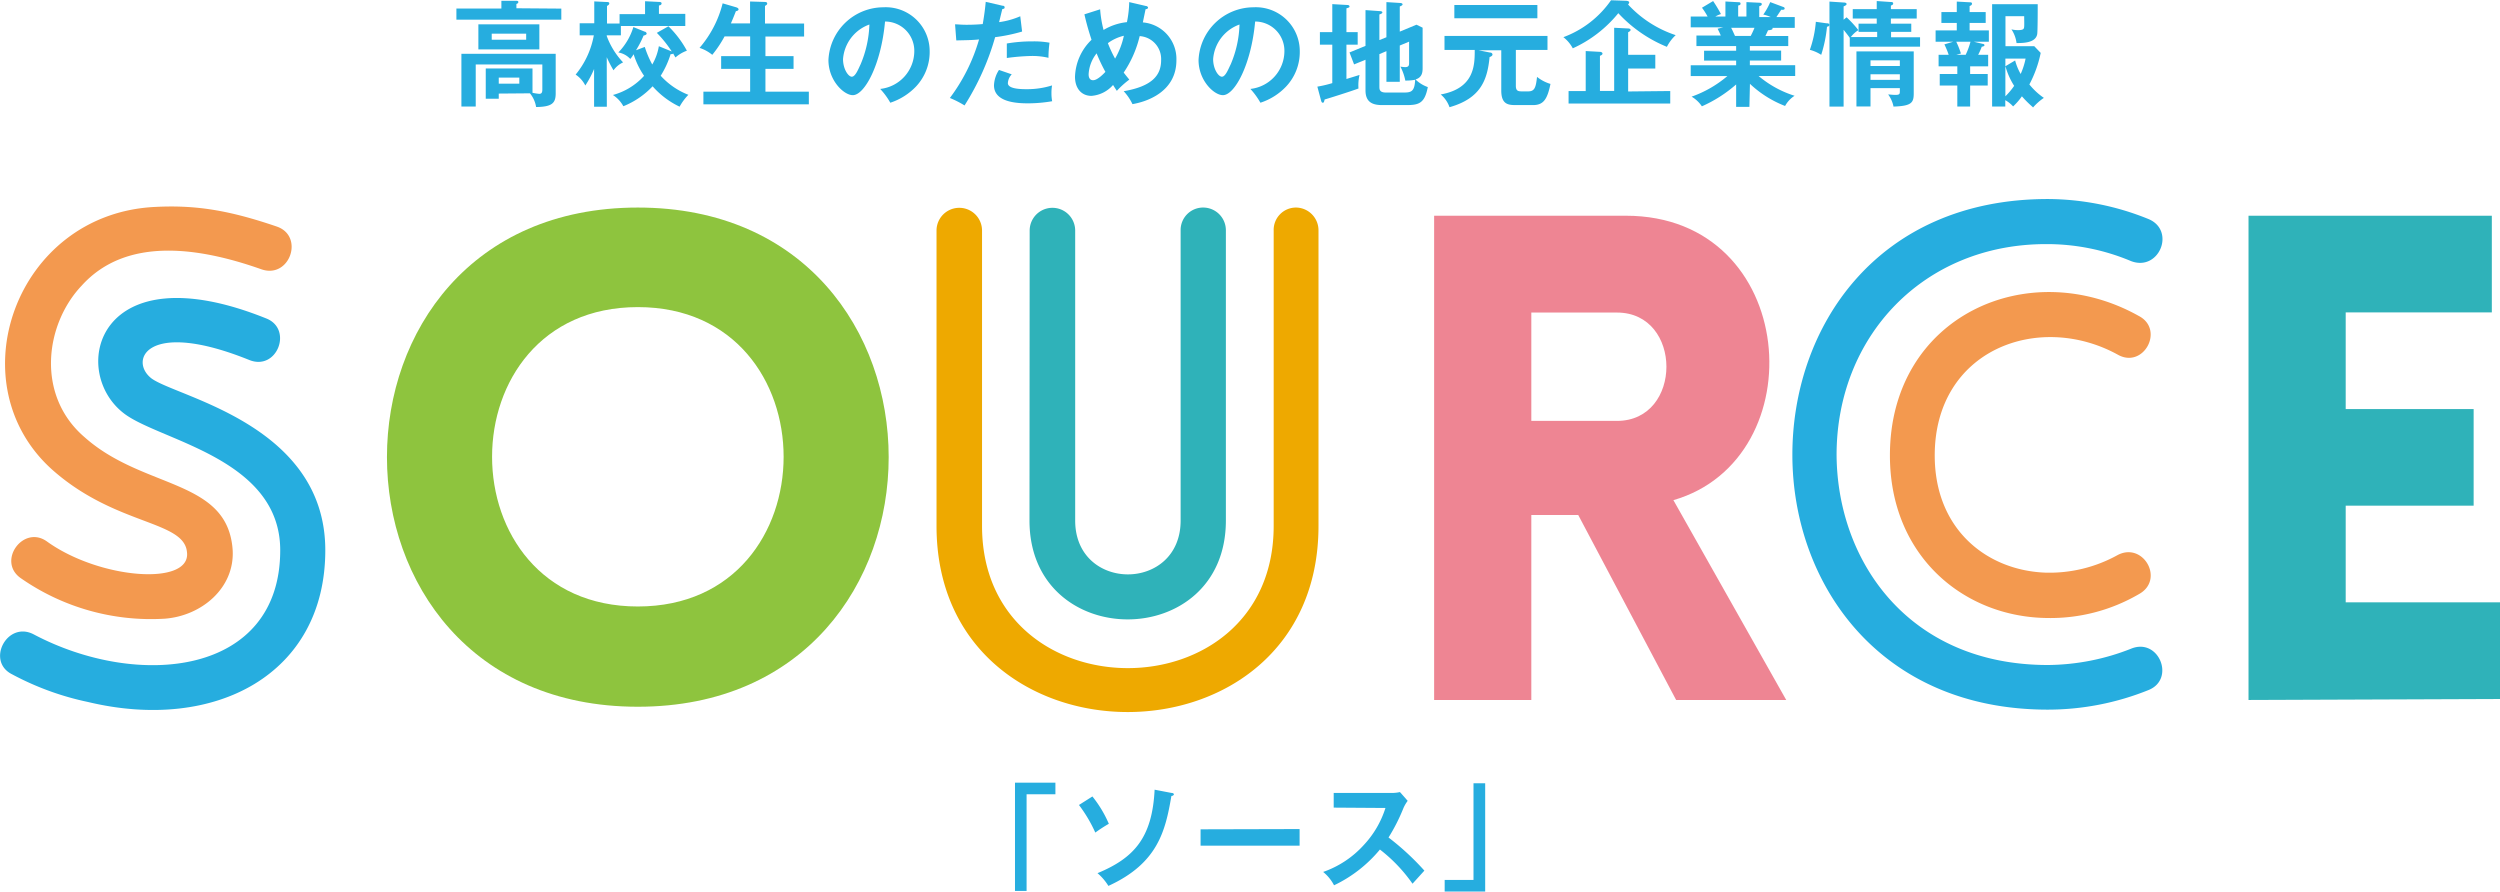
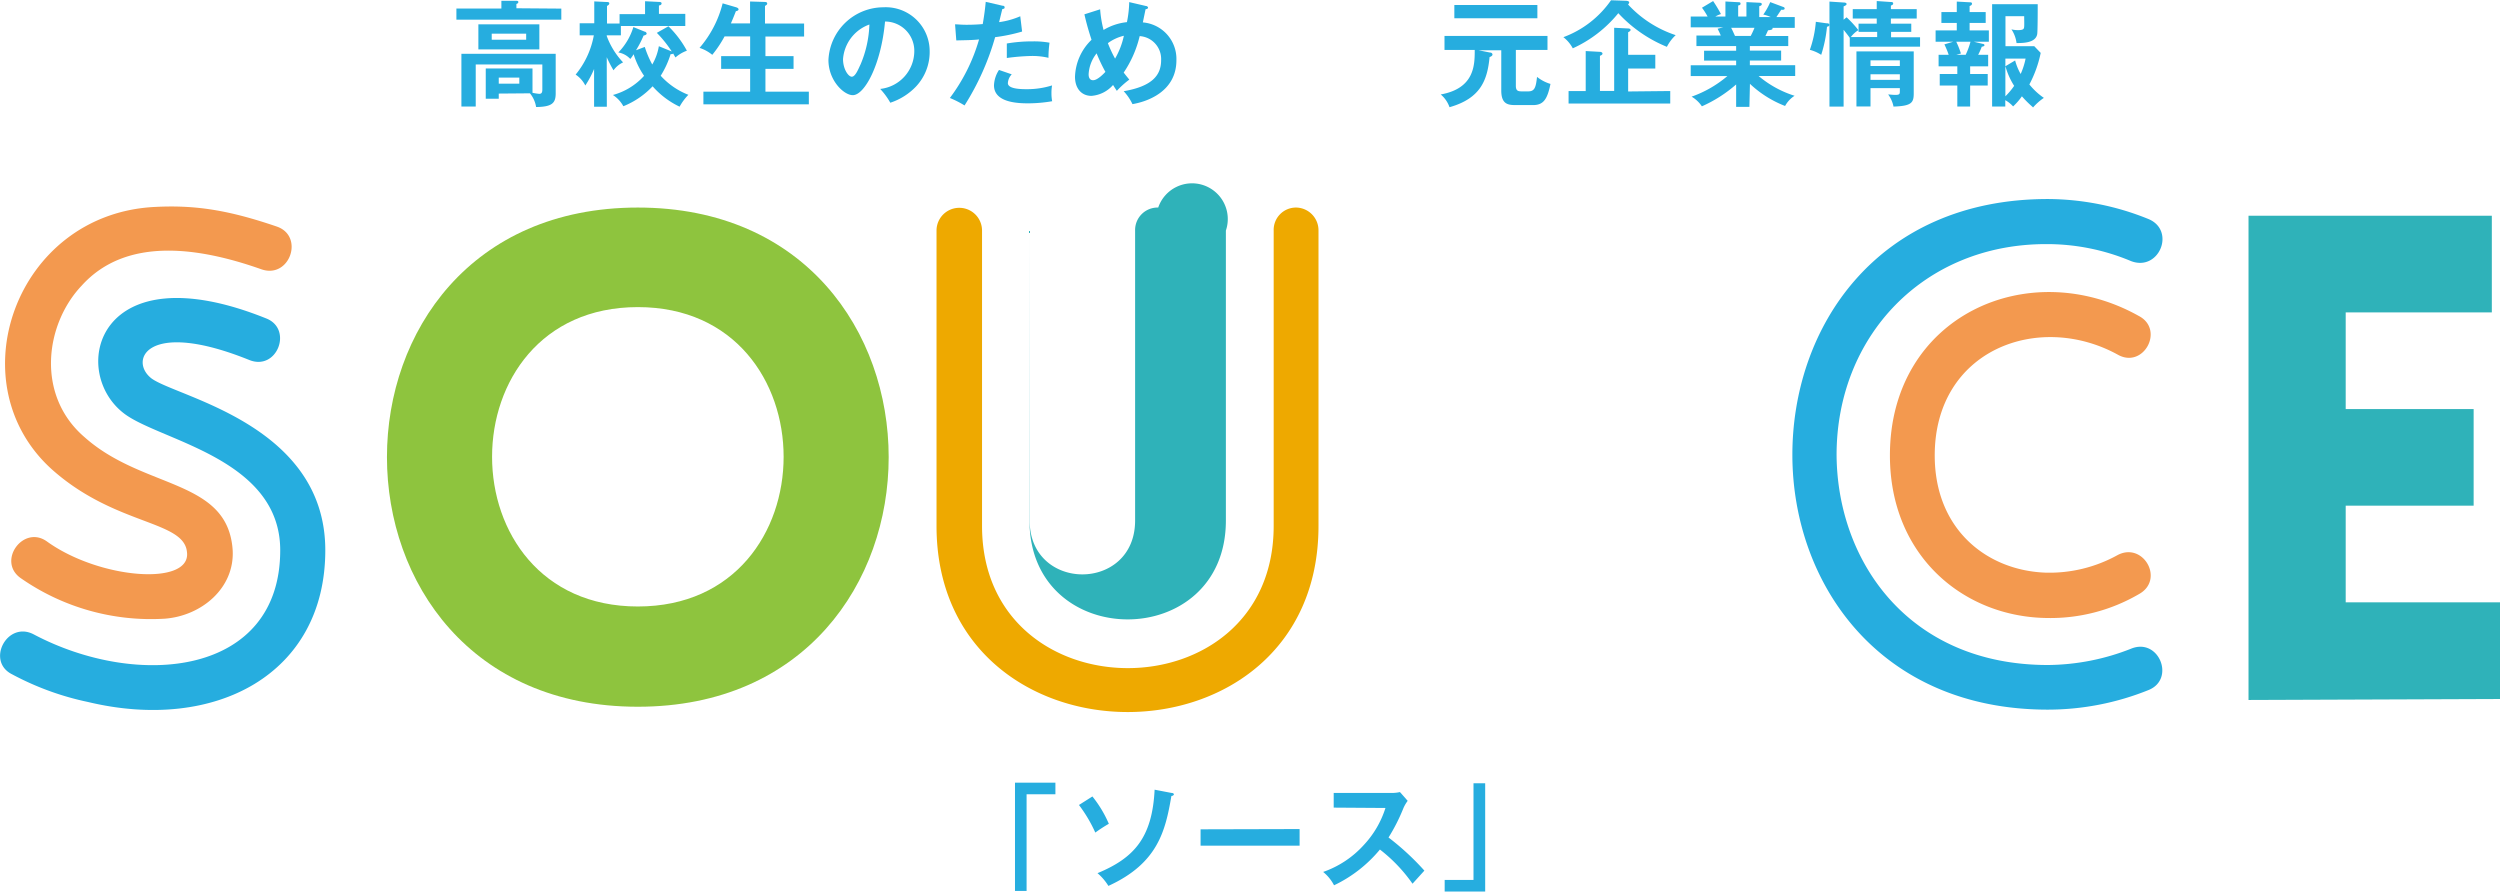
<svg xmlns="http://www.w3.org/2000/svg" id="レイヤー_1" data-name="レイヤー 1" viewBox="0 0 284.51 101.46">
  <defs>
    <style>.cls-1{fill:#8ec43e;}.cls-2{fill:#ee8593;}.cls-3{fill:#2fb2b9;}.cls-4{fill:#f3994f;}.cls-5{fill:#26addf;}.cls-6{fill:#eea900;}</style>
  </defs>
  <path class="cls-1" d="M729.08,450.38c38.06,0,38.06,56.81,0,56.81S691,450.38,729.08,450.38Zm0,11.33c-22.12,0-22.12,34.07,0,34.07S751.2,461.71,729.08,461.71Z" transform="translate(-656.49 -426.76)" />
-   <path class="cls-2" d="M847.24,506.42,836.1,485.37h-5.34v21.05H819.7V451.31h21.81c19.73,0,21.66,27.67,5.42,32.37l12.84,22.74Zm-16.48-31.76h9.75c7.5,0,7.5-12.33,0-12.33h-9.75Z" transform="translate(-656.49 -426.76)" />
  <path class="cls-3" d="M912.38,506.42V451.31h27.69v11H923.44v11H938v11H923.44v11H941v11Z" transform="translate(-656.49 -426.76)" />
  <path class="cls-4" d="M686.22,457.4c-7-2.47-15.32-3.78-20.42,1.85-4.18,4.39-5.26,12.48.31,17.26,6.73,6,16.32,4.7,16.86,12.87.23,4.32-3.56,7.48-7.74,7.79a25.9,25.9,0,0,1-16.4-4.63c-2.7-1.92.31-6.09,3-4.16,6,4.32,16.4,5.09,15.94,1.23-.31-3.62-8-3-15.17-9.25-11.21-9.78-4.4-29.28,11.53-30.05,4.64-.24,8.43.38,13.85,2.23C691.17,453.62,689.46,458.55,686.22,457.4Z" transform="translate(-656.49 -426.76)" />
  <path class="cls-5" d="M660.3,498.94c11.92,6.32,28.08,4.7,28.08-9.56,0-10.56-13.92-12.48-17.87-15.64-6.18-4.86-2.94-18.5,16.33-10.72,3,1.24,1.16,6-2,4.7-11.67-4.7-13.69.08-11.13,2.09,2.86,2.15,19.8,5.24,19.8,19.57,0,14.11-12.53,20.74-27,17.27a32.21,32.21,0,0,1-8.66-3.16C654.89,502,657.29,497.4,660.3,498.94Z" transform="translate(-656.49 -426.76)" />
  <path class="cls-6" d="M763.07,486.61V453a2.59,2.59,0,1,1,5.18,0v33.61c0,21.58,33.19,21.58,33.19,0V453a2.54,2.54,0,0,1,2.55-2.62,2.59,2.59,0,0,1,2.55,2.62v33.61C806.54,514.89,763.07,514.82,763.07,486.61Z" transform="translate(-656.49 -426.76)" />
-   <path class="cls-3" d="M773.67,453a2.59,2.59,0,1,1,5.18,0v33c0,8.17,12,8.17,12,0V453a2.56,2.56,0,0,1,2.63-2.62A2.59,2.59,0,0,1,796,453v33c0,15-22.35,15-22.35,0Z" transform="translate(-656.49 -426.76)" />
+   <path class="cls-3" d="M773.67,453v33c0,8.17,12,8.17,12,0V453a2.56,2.56,0,0,1,2.63-2.62A2.59,2.59,0,0,1,796,453v33c0,15-22.35,15-22.35,0Z" transform="translate(-656.49 -426.76)" />
  <path class="cls-4" d="M899.88,494.39a20,20,0,0,1-10.52,2.7c-9.44-.15-17.79-7.09-17.79-18.5,0-15.88,15.78-22.89,28.31-15.88,3,1.55.54,6.09-2.4,4.4-9-4.93-20.81-.54-20.81,11.48,0,8.48,6,13.1,12.61,13.34a16,16,0,0,0,8.2-2C900.42,488.38,902.89,492.77,899.88,494.39Z" transform="translate(-656.49 -426.76)" />
  <path class="cls-5" d="M899,456.47a24.66,24.66,0,0,0-9.67-1.93c-13.93,0-23.83,10.49-23.83,24,.08,12.1,8.2,23.9,24.06,23.9a26.18,26.18,0,0,0,9.44-1.85c3.17-1.32,5.1,3.46,2,4.7a30.67,30.67,0,0,1-11.45,2.23c-19.26,0-29-14.41-29.08-28.82-.08-14.65,9.59-29.29,29.08-29.29A30.67,30.67,0,0,1,901,451.69C904.13,453,902.2,457.71,899,456.47Z" transform="translate(-656.49 -426.76)" />
  <path class="cls-5" d="M720.37,427.74V429H708.43v-1.27h5.12v-.88l1.68,0c.07,0,.25,0,.25.14s-.13.19-.22.22v.49Zm-7.12,9.67V438h-1.48v-3.45h5.32v2.77a6,6,0,0,0,.77.12c.21,0,.35-.08.35-.49V434.1h-7.58v4.78H709v-6h10.73v4.51c0,1.1-.41,1.53-2.23,1.55a3.23,3.23,0,0,0-.7-1.56Zm4.62-7.88v2.85h-6.94v-2.85Zm-5.42,1.06v.69h3.92v-.69Zm.8,5v.69h2.34v-.69Z" transform="translate(-656.49 -426.76)" />
  <path class="cls-5" d="M725.55,438.91H724.1v-4.3a11.29,11.29,0,0,1-1,1.88,3.23,3.23,0,0,0-1.1-1.24,9.76,9.76,0,0,0,2.07-4.47h-1.61v-1.37h1.66v-2.49l1.42.07c.1,0,.29,0,.29.15s-.13.22-.26.3v2H727v-1.07h2.9V426.9l1.58.08c.09,0,.3,0,.3.17s-.17.21-.3.24v.95h3v1.38h-7.33v1.06h-1.61v.08a8.73,8.73,0,0,0,1.86,3,2.78,2.78,0,0,0-1.09.9,13.65,13.65,0,0,1-.77-1.49Zm4.3-8.55c.1,0,.23.11.23.23s-.21.19-.35.22a11.2,11.2,0,0,1-.86,1.67l1-.38a10.92,10.92,0,0,0,.85,2,6.11,6.11,0,0,0,.75-2.08l1.47.6a13.48,13.48,0,0,0-1.7-2.12l1.32-.75a11.64,11.64,0,0,1,2.1,2.78,4,4,0,0,0-1.3.77c-.12-.2-.2-.35-.28-.47,0,.08-.08.09-.27.09a10.41,10.41,0,0,1-1.13,2.46,8.32,8.32,0,0,0,3.15,2.17,6.21,6.21,0,0,0-1,1.35,9.52,9.52,0,0,1-3.07-2.32,9.38,9.38,0,0,1-3.33,2.27,3.5,3.5,0,0,0-1.19-1.28,7.4,7.4,0,0,0,3.55-2.18,9.09,9.09,0,0,1-1.19-2.46,3.85,3.85,0,0,1-.38.54,2.42,2.42,0,0,0-1.36-.74,7.11,7.11,0,0,0,1.71-2.89Z" transform="translate(-656.49 -426.76)" />
  <path class="cls-5" d="M741.85,429.42v-2.49l1.63.05c.24,0,.32.07.32.18a.18.18,0,0,1-.07.15l-.18.13v2H748v1.48h-4.4v2.23h3.2v1.45h-3.2v2.59h4.94v1.44h-12v-1.44h5.32v-2.59h-3.3v-1.45h3.3V430.9h-2.91a13.09,13.09,0,0,1-1.4,2.1,4.44,4.44,0,0,0-1.45-.79,12.36,12.36,0,0,0,2.63-5.07l1.54.45c.21.07.27.15.27.25s-.18.19-.3.19c-.26.67-.4,1-.57,1.39Z" transform="translate(-656.49 -426.76)" />
  <path class="cls-5" d="M756.66,436.88a4.34,4.34,0,0,0,3.88-4.26,3.33,3.33,0,0,0-3.33-3.41c-.44,4.88-2.32,8.38-3.67,8.38-1,0-2.77-1.65-2.77-4a6.28,6.28,0,0,1,6.25-6,5,5,0,0,1,5.27,5,5.73,5.73,0,0,1-1.54,4,7.1,7.1,0,0,1-2.94,1.86A8.06,8.06,0,0,0,756.66,436.88Zm-4.23-3.39c0,1.11.59,2,1,2s.75-.89,1-1.41a12.62,12.62,0,0,0,1-4.53A4.54,4.54,0,0,0,752.43,433.49Z" transform="translate(-656.49 -426.76)" />
  <path class="cls-5" d="M770.57,427.41c.19,0,.25.09.25.18s0,.17-.26.2c-.07.24-.31,1.28-.37,1.49a9,9,0,0,0,2.41-.67l.21,1.74a19.32,19.32,0,0,1-3.07.64,29.65,29.65,0,0,1-3.48,7.77,11.34,11.34,0,0,0-1.67-.85,20.5,20.5,0,0,0,3.32-6.66c-.8.08-1.36.08-2.59.11l-.14-1.83c.32,0,.73.05,1.28.05.25,0,1,0,1.87-.08.2-1.17.28-1.88.34-2.53Zm1.06,7.81a1.58,1.58,0,0,0-.44,1c0,.69,1.59.69,2.19.69a9.45,9.45,0,0,0,2.84-.43,5,5,0,0,0-.07.89,4.74,4.74,0,0,0,.08.91,16.37,16.37,0,0,1-2.73.24c-1.23,0-3.89-.1-3.89-2.05a3.44,3.44,0,0,1,.57-1.75Zm-.56-3.51a16.84,16.84,0,0,1,2.93-.24,9.76,9.76,0,0,1,1.93.15,12.7,12.7,0,0,0-.12,1.72,7.86,7.86,0,0,0-1.92-.21,24,24,0,0,0-2.82.23Z" transform="translate(-656.49 -426.76)" />
  <path class="cls-5" d="M781.69,427.82a12.87,12.87,0,0,0,.39,2.35,6.45,6.45,0,0,1,2.66-.89A12.61,12.61,0,0,0,785,427l1.89.44c.11,0,.25.08.25.2s-.21.17-.28.17l-.31,1.5a4.17,4.17,0,0,1,3.82,4.3c0,3.59-3.34,4.72-5,5a5.82,5.82,0,0,0-1-1.47c3.25-.56,4.26-1.82,4.26-3.53a2.61,2.61,0,0,0-2.44-2.74,12.58,12.58,0,0,1-1.82,4.15c.3.39.46.58.64.8a9.9,9.9,0,0,0-1.42,1.28c-.18-.28-.22-.33-.43-.67a3.62,3.62,0,0,1-2.46,1.24c-1.11,0-1.87-.82-1.87-2.18a6.1,6.1,0,0,1,1.88-4.2c-.07-.24-.47-1.38-.81-2.9Zm-.39,5a4.17,4.17,0,0,0-.92,2.38c0,.14,0,.69.51.69s1.22-.76,1.4-.95A19.2,19.2,0,0,1,781.3,432.86Zm1.26-1.18a14,14,0,0,0,.83,1.79,8.9,8.9,0,0,0,1-2.6A5,5,0,0,0,782.56,431.68Z" transform="translate(-656.49 -426.76)" />
-   <path class="cls-5" d="M798.79,436.88a4.34,4.34,0,0,0,3.87-4.26,3.33,3.33,0,0,0-3.33-3.41c-.44,4.88-2.32,8.38-3.67,8.38-1,0-2.77-1.65-2.77-4a6.28,6.28,0,0,1,6.25-6,5,5,0,0,1,5.27,5,5.73,5.73,0,0,1-1.54,4,7,7,0,0,1-2.94,1.86A8.45,8.45,0,0,0,798.79,436.88Zm-4.24-3.39c0,1.11.59,2,1,2s.74-.89,1-1.41a12.39,12.39,0,0,0,1-4.53A4.54,4.54,0,0,0,794.55,433.49Z" transform="translate(-656.49 -426.76)" />
-   <path class="cls-5" d="M811,430.42v1.42h-1.28v3.91l1.49-.46a5.2,5.2,0,0,0-.12,1.54c-.8.31-3.7,1.22-3.85,1.25-.07.28-.09.37-.21.37s-.16-.12-.2-.26l-.42-1.57a13.93,13.93,0,0,0,1.7-.4v-4.38h-1.41v-1.42h1.41v-3.19l1.75.1c.09,0,.21.06.21.17s-.1.13-.35.21v2.71Zm3.27.58v-4l1.6.1c.11,0,.24.07.24.16s-.15.17-.32.24v2.86l1.9-.79.7.34v4.52c0,.46,0,1.13-.81,1.37a3.79,3.79,0,0,0,1.4.87c-.35,1.83-1,2.05-2.42,2.05h-2.75c-1,0-1.92-.24-1.92-1.67v-3.49l-1.3.53-.52-1.36,1.82-.75v-4.07l1.68.12c.11,0,.24.05.24.15s-.17.17-.34.23v2.91Zm-.8,1.92v3.69c0,.3,0,.68.73.68h2.09c.84,0,1.19-.16,1.25-1.45a6,6,0,0,1-1.12.09,5.68,5.68,0,0,0-.56-1.59,4.24,4.24,0,0,0,.54.06c.45,0,.45-.25.45-.52V431.5l-1.06.44v4.13h-1.52v-3.49Z" transform="translate(-656.49 -426.76)" />
  <path class="cls-5" d="M829,436.53c0,.59.28.63.7.63h.71c.73,0,.87-.45,1-1.65a4.48,4.48,0,0,0,1.53.8c-.36,1.76-.8,2.41-2,2.41h-1.8c-.94,0-1.8,0-1.8-1.67v-4.57h-2.59l1.31.26c.19,0,.28.12.28.24s-.2.24-.33.27c-.25,2.61-1,4.7-4.56,5.71a3.29,3.29,0,0,0-1-1.45c3.83-.69,3.87-3.33,3.87-5v-.07h-3.44v-1.59H832.6v1.59H829Zm2.45-9.2v1.51H822v-1.51Z" transform="translate(-656.49 -426.76)" />
  <path class="cls-5" d="M841.57,426.85c.13,0,.33.07.33.18a.44.44,0,0,1-.13.24,12.87,12.87,0,0,0,5.42,3.49,4.66,4.66,0,0,0-1,1.33,15.53,15.53,0,0,1-5.53-3.83,14.27,14.27,0,0,1-5.18,4,4,4,0,0,0-1.07-1.27,11.39,11.39,0,0,0,5.42-4.2Zm5,10.27v1.42H835v-1.42h1.95v-4.55l1.62.09c.12,0,.29.07.29.2s-.17.21-.29.25v4h1.62v-7.19l1.61.08c.13,0,.26.07.26.17s-.15.2-.28.26V433h3.09v1.56h-3.09v2.61Z" transform="translate(-656.49 -426.76)" />
  <path class="cls-5" d="M855.58,438.92h-1.51v-2.55a15.33,15.33,0,0,1-3.9,2.49,3.56,3.56,0,0,0-1.17-1.1,12.91,12.91,0,0,0,4.07-2.34H848.9v-1.23h5.17v-.53h-3.65v-1.13h3.65V432h-4.52v-1.2h2.77c-.06-.16-.23-.52-.36-.77l.65-.16H848.9v-1.23h1.92a7.28,7.28,0,0,0-.64-1l1.27-.76a16.1,16.1,0,0,1,.89,1.48,3.57,3.57,0,0,0-.64.28h1.15v-1.71l1.45.08c.13,0,.27,0,.27.16s-.1.17-.27.22v1.25h.94V427l1.46.07c.06,0,.29,0,.29.16s-.2.21-.29.24v1.23H858a3.78,3.78,0,0,0-.84-.28,7.44,7.44,0,0,0,.79-1.42l1.53.57a.17.17,0,0,1,.11.15c0,.17-.19.16-.39.15l-.55.83h2.09v1.23h-2.53a.31.31,0,0,1,0,.09c0,.15-.36.17-.51.19-.16.36-.24.52-.3.65H860V432h-4.37v.52h3.56v1.13h-3.56v.53h5.16v1.23h-4.16a11.83,11.83,0,0,0,4.09,2.25,3.17,3.17,0,0,0-1.08,1.16,12.29,12.29,0,0,1-4-2.52Zm-2.08-9c.09.16.19.38.44.93h1.79c.08-.16.24-.46.43-.93Z" transform="translate(-656.49 -426.76)" />
  <path class="cls-5" d="M864.34,429.41c.14,0,.33,0,.33.18s-.19.2-.26.21a15,15,0,0,1-.66,3.2,4.51,4.51,0,0,0-1.29-.57,12.58,12.58,0,0,0,.68-3.19Zm2.3-.68a11.91,11.91,0,0,1,1.34,1.46,3.12,3.12,0,0,0-.86.79h3v-.59H868v-.94h2.07v-.58h-2.73V427.8h2.73v-.92l1.61.11c.09,0,.26,0,.26.16a.17.17,0,0,1-.1.17l-.16.08v.4h2.94v1.07h-2.94v.58H874v.94h-2.3V431H875v1.07h-8v-1c-.19-.29-.57-.75-.7-.92v8.74h-1.61V426.94l1.67.11c.13,0,.28.06.28.17s-.15.19-.34.27V429Zm2.72,8.06v2.09h-1.6v-6.27h6.52v4.77c0,1.08-.25,1.44-2.3,1.51a3.47,3.47,0,0,0-.61-1.38c.19,0,.52.05.82.05.5,0,.51-.12.51-.44v-.33Zm3.34-2.52v-.64h-3.34v.64Zm0,1.58v-.64h-3.34v.64Z" transform="translate(-656.49 -426.76)" />
  <path class="cls-5" d="M881.12,431.51l1,.24c.09,0,.21.05.21.16s-.19.15-.31.17a7.37,7.37,0,0,1-.41.92h1.14v1.31h-2.05v.87h2v1.31h-2v2.39h-1.46v-2.39h-2v-1.31h2v-.87h-2.13V433h1.15a10,10,0,0,0-.49-1.19l1-.3h-2v-1.29h2.41v-.85h-1.75v-1.24h1.75v-1.19l1.47.08c.11,0,.26,0,.26.16s-.14.21-.27.27v.68h1.83v1.24h-1.83v.85h2.19v1.29Zm-2,0a9.83,9.83,0,0,1,.53,1.34l-.54.15h1.08a8.63,8.63,0,0,0,.55-1.49Zm8.71,7.44a12,12,0,0,1-1.24-1.23,7,7,0,0,1-1,1.15,3.49,3.49,0,0,0-.89-.71v.72H883.2V427.24h5.19c0,.47,0,3.16-.06,3.42-.19,1-1.63,1-2.35,1a3.64,3.64,0,0,0-.58-1.56,3.05,3.05,0,0,0,.73.09c.66,0,.7-.15.72-.41s0-.79,0-1.18h-2.13v3.42H888l.73.76a13.34,13.34,0,0,1-1.29,3.59,7.74,7.74,0,0,0,1.65,1.53A6.42,6.42,0,0,0,887.85,439Zm-3.12-5.52v.87l1.11-.66a6.36,6.36,0,0,0,.63,1.54,8,8,0,0,0,.56-1.75Zm0,.91v3.38a8.08,8.08,0,0,0,1-1.19A8.13,8.13,0,0,1,884.73,434.34Z" transform="translate(-656.49 -426.76)" />
  <path class="cls-5" d="M776.6,515.83v1.32h-3.28v11H772V515.83Z" transform="translate(-656.49 -426.76)" />
  <path class="cls-5" d="M780.81,517.4a13.39,13.39,0,0,1,1.87,3.11,16.69,16.69,0,0,0-1.54,1,16.08,16.08,0,0,0-1.86-3.14Zm9-.4c.2,0,.27.09.27.17s-.15.18-.28.17c-.68,4-1.55,7.67-7.17,10.24a6.09,6.09,0,0,0-1.24-1.45c4.13-1.71,6.23-4,6.5-9.5Z" transform="translate(-656.49 -426.76)" />
  <path class="cls-5" d="M804.39,521.11V523H793.12v-1.86Z" transform="translate(-656.49 -426.76)" />
  <path class="cls-5" d="M808.27,518.67V517h6.63a4,4,0,0,0,.91-.1l.88,1a4,4,0,0,0-.49.84,20.91,20.91,0,0,1-1.69,3.33,29.6,29.6,0,0,1,4.08,3.77l-1.35,1.49a17.73,17.73,0,0,0-3.71-3.89,15.28,15.28,0,0,1-5.22,4.07,4.82,4.82,0,0,0-1.24-1.52,11.18,11.18,0,0,0,4.62-3.06,11,11,0,0,0,2.47-4.22Z" transform="translate(-656.49 -426.76)" />
  <path class="cls-5" d="M820.9,528.22V526.9h3.28v-11h1.33v12.32Z" transform="translate(-656.49 -426.76)" />
</svg>